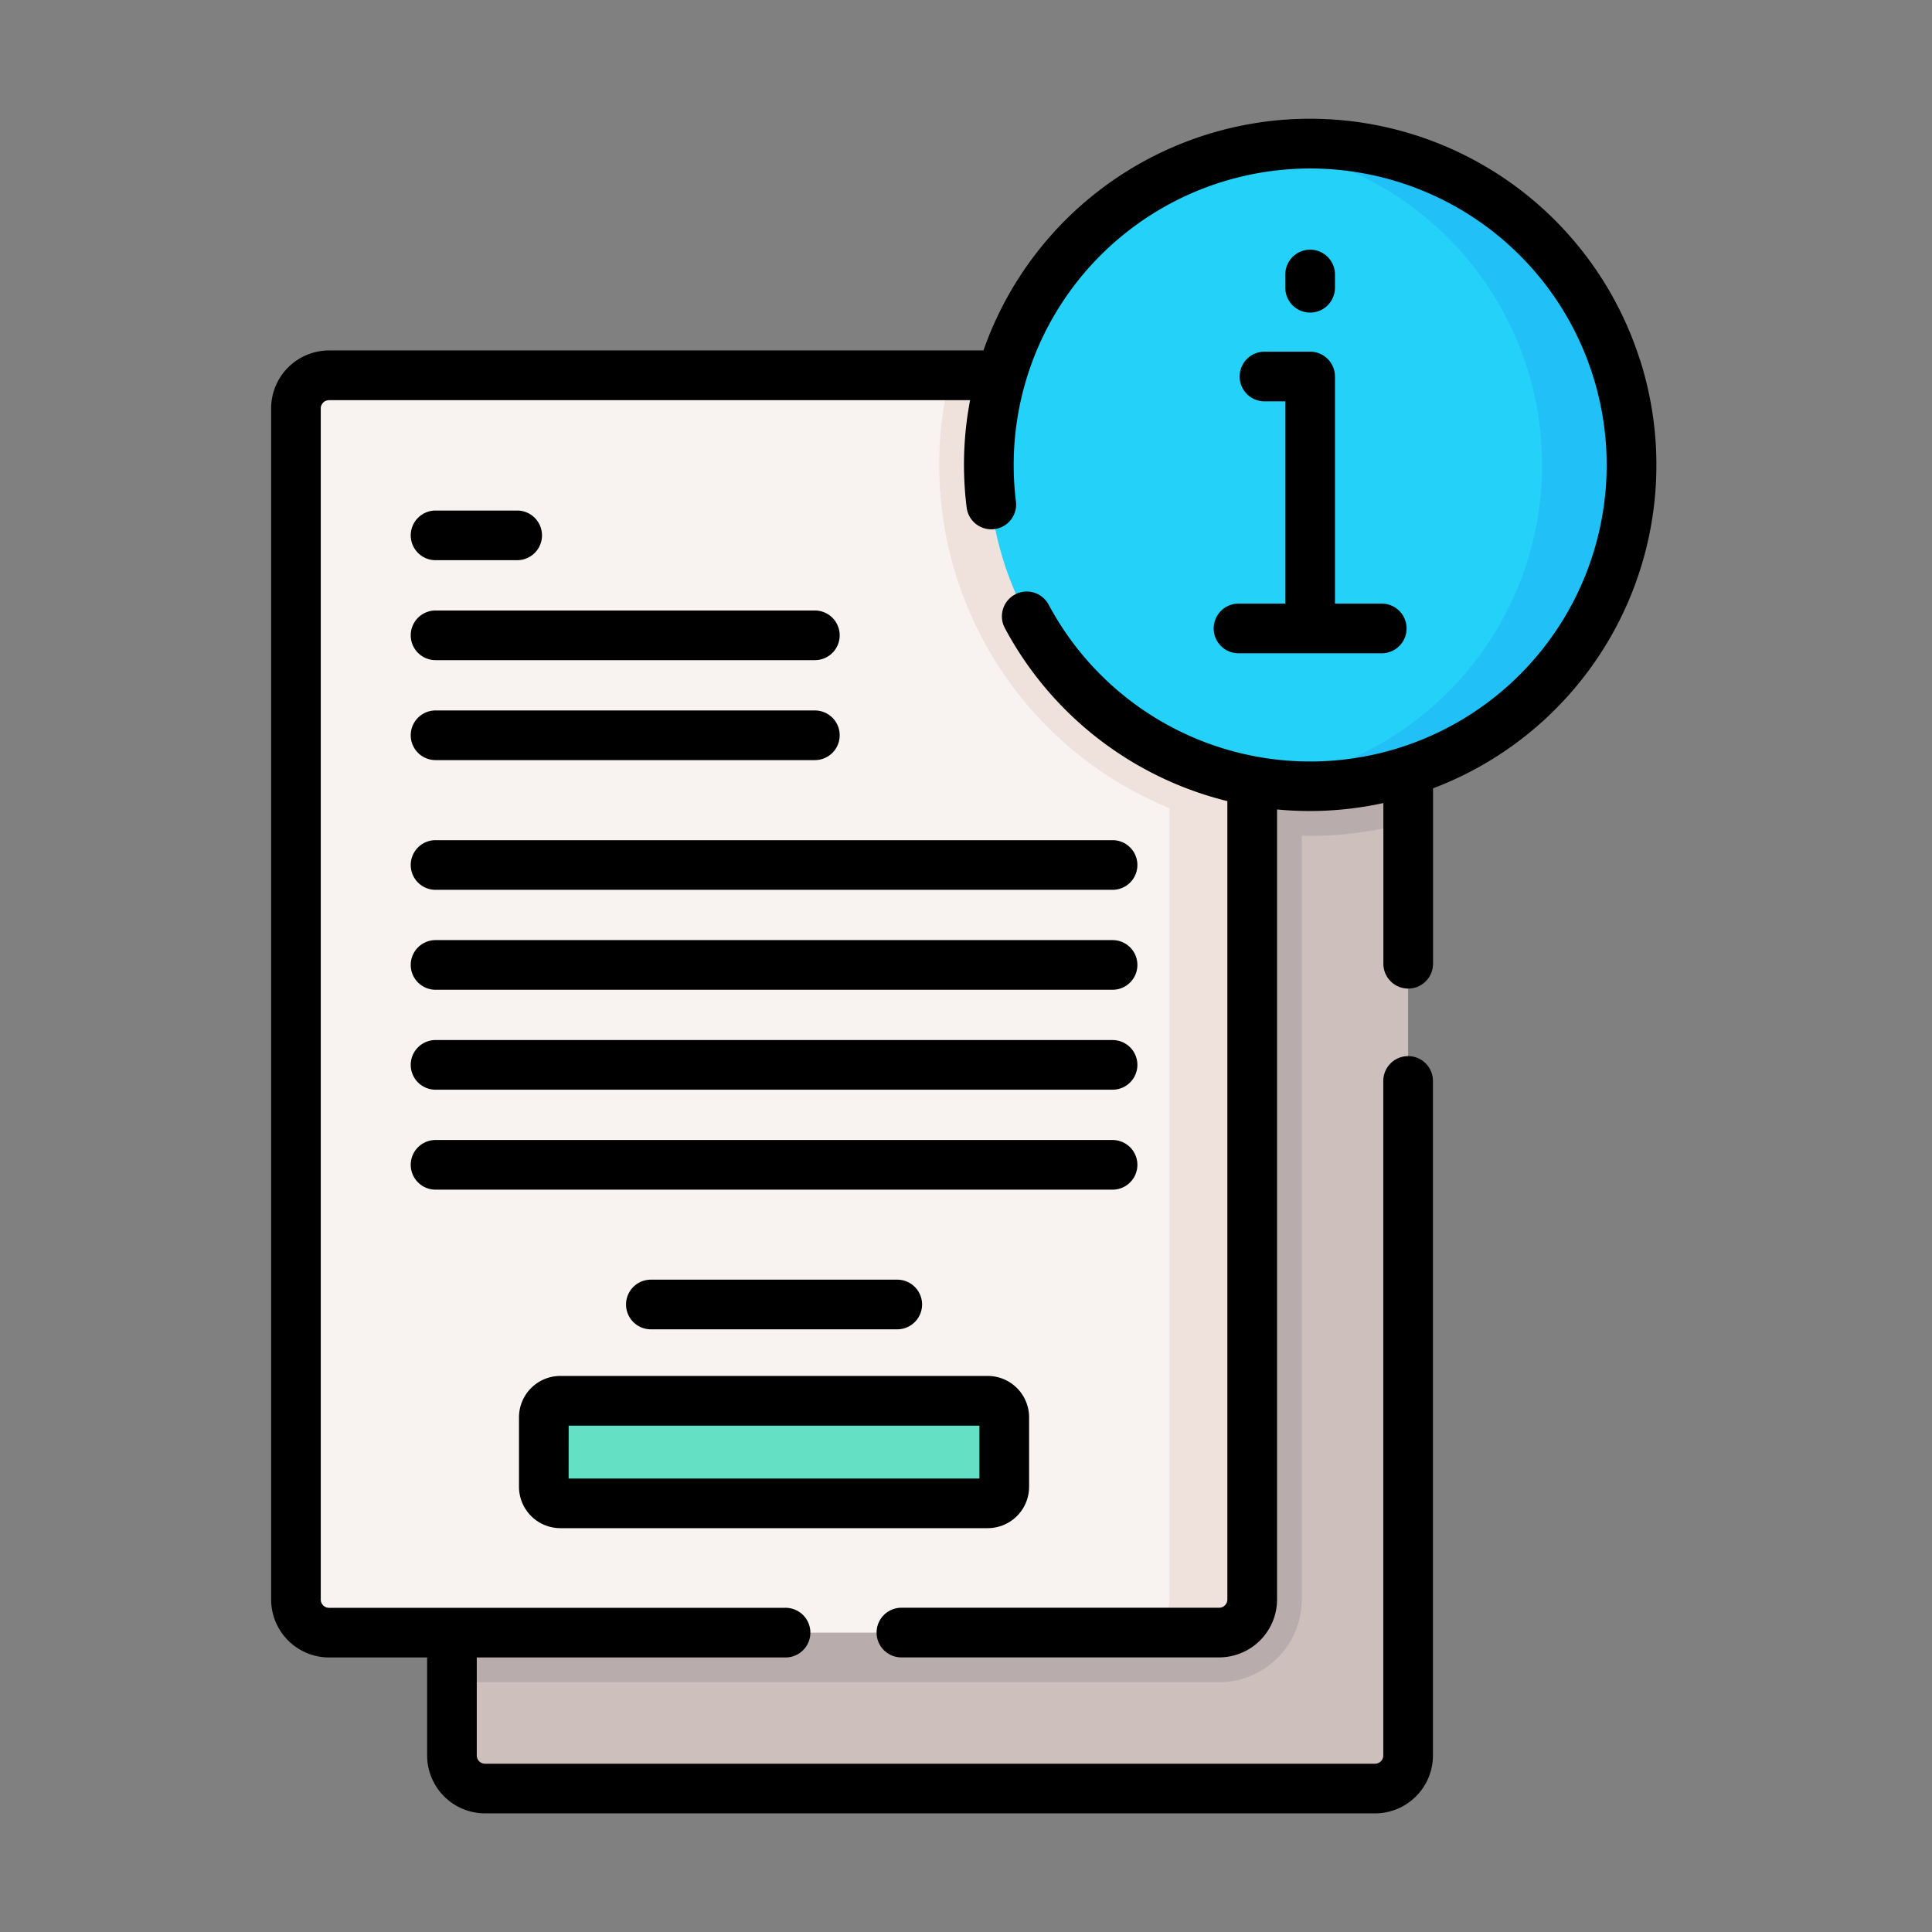
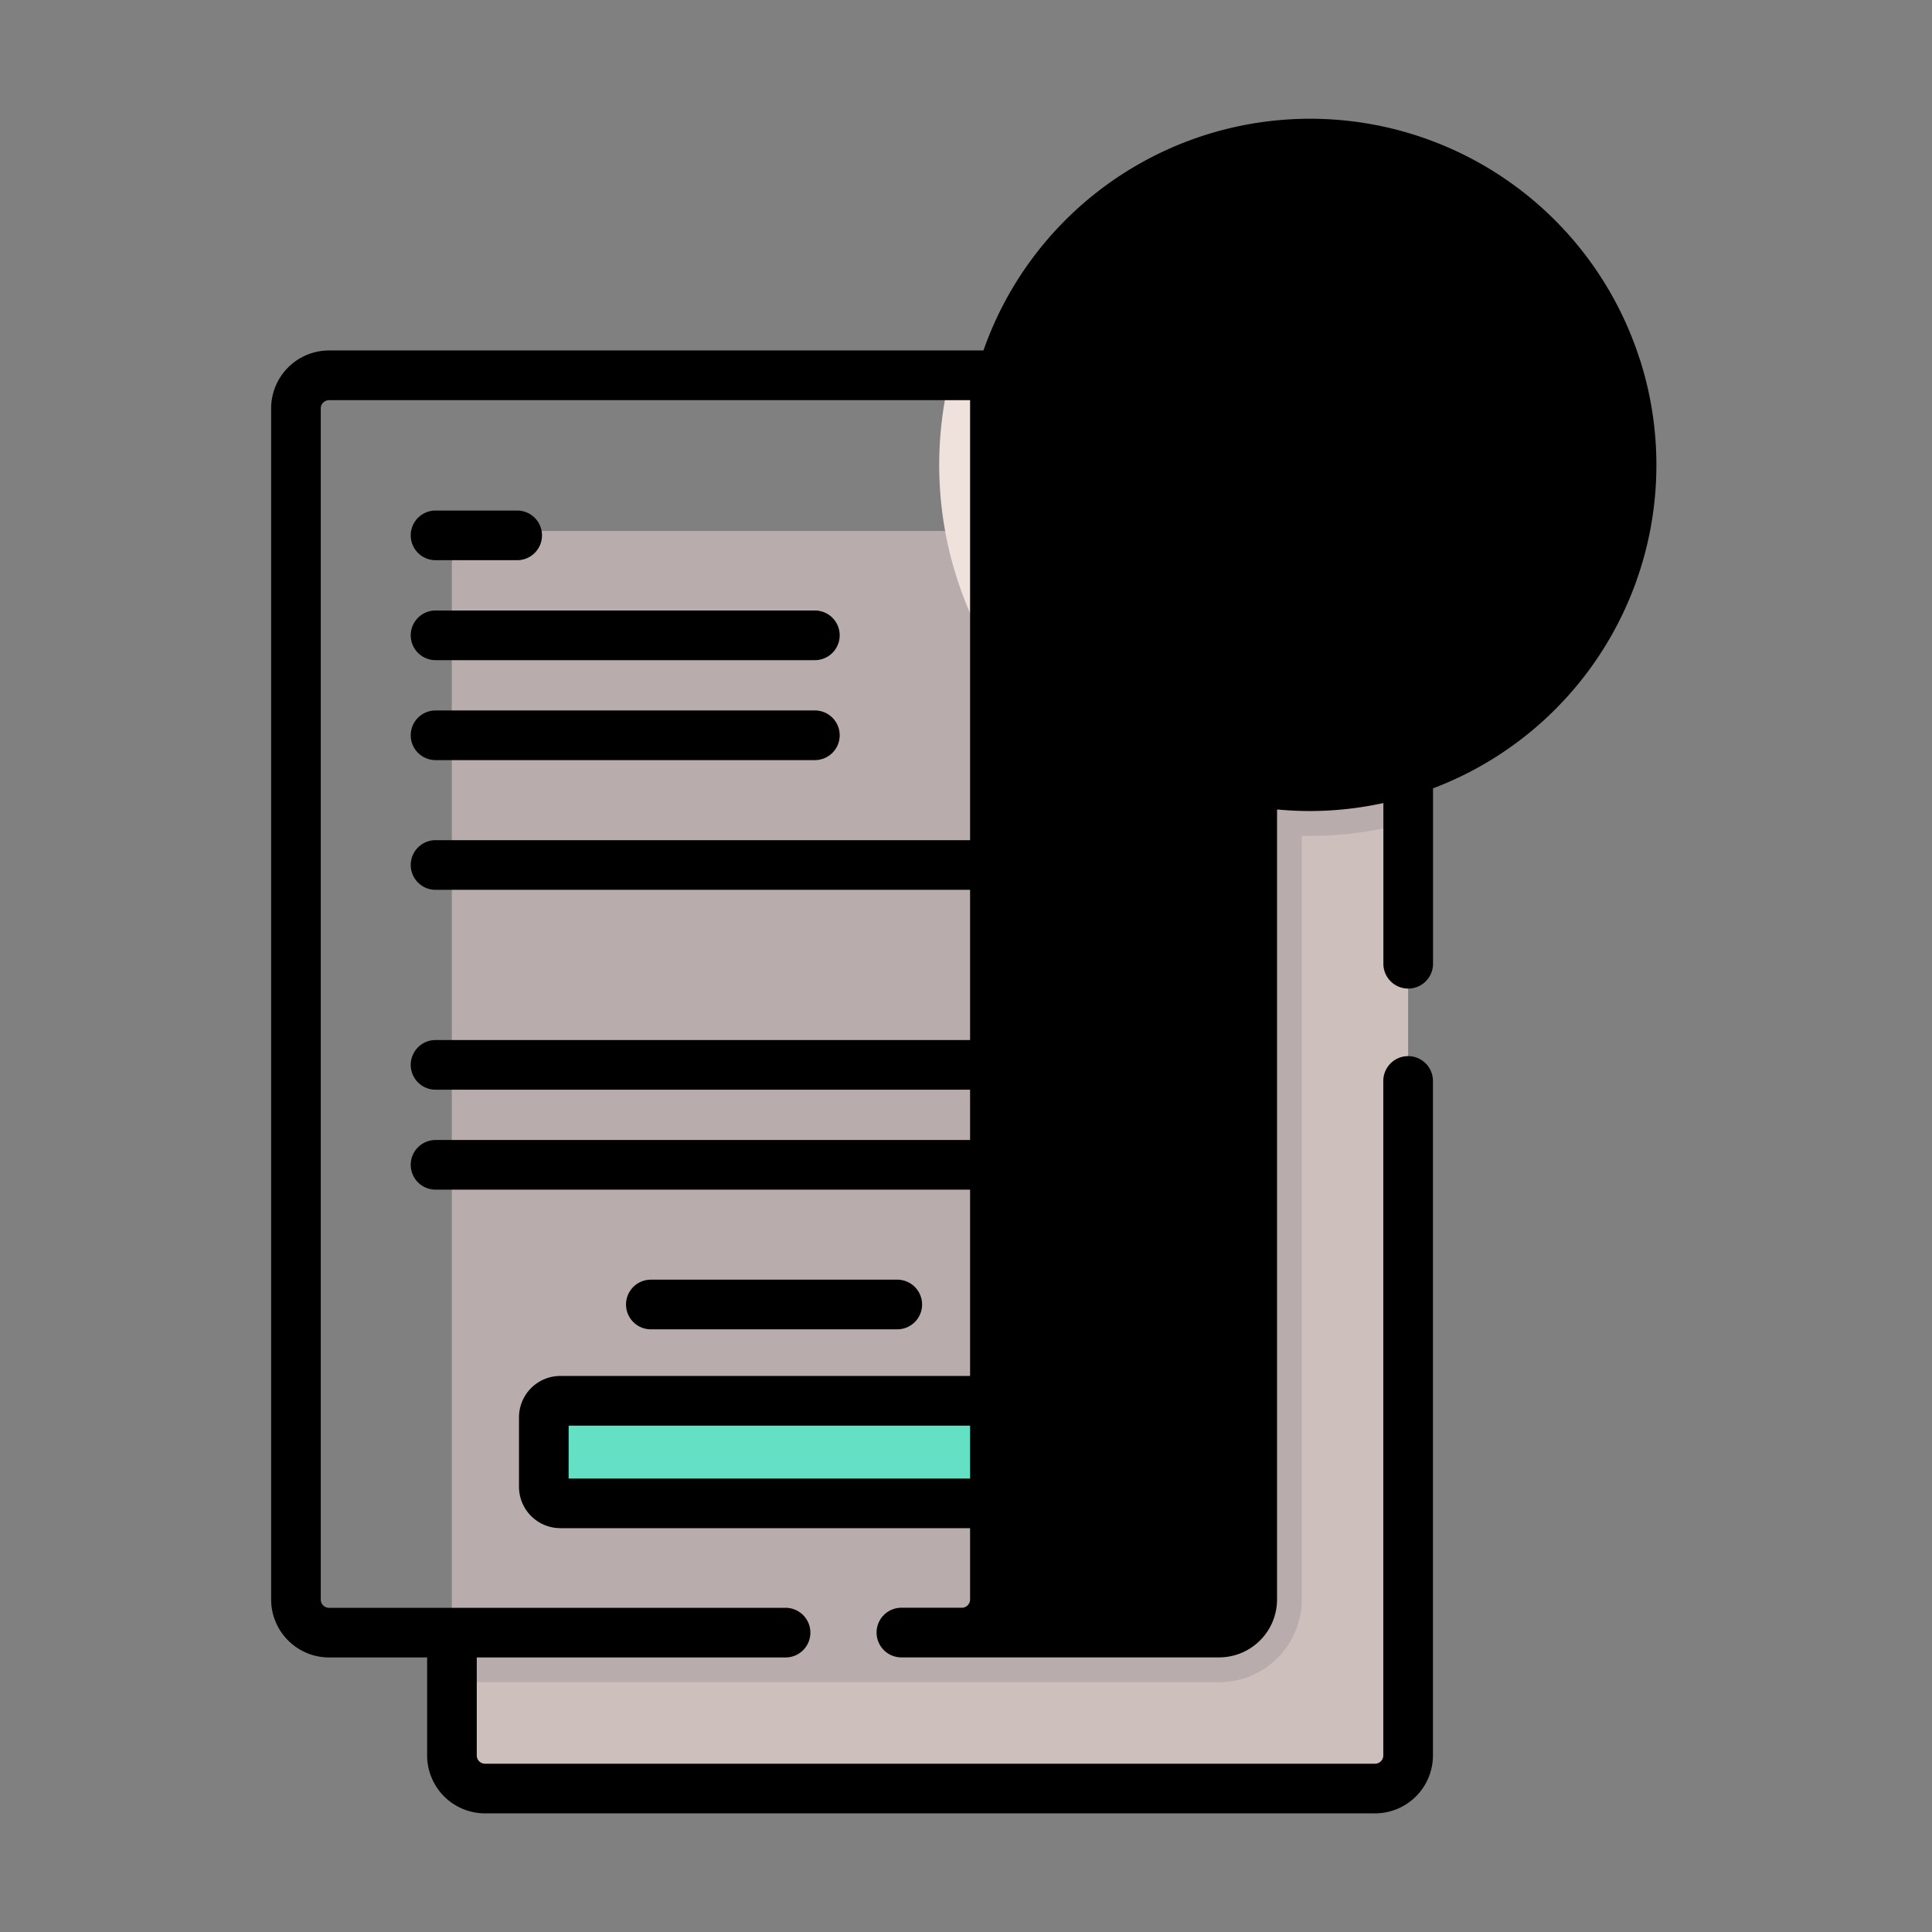
<svg xmlns="http://www.w3.org/2000/svg" width="114" height="114" viewBox="0 0 114 114">
  <rect x="0" y="0" width="114" height="114" fill="#808080" stroke="none" />
  <g id="그룹_550" data-name="그룹 550" transform="translate(-903 -660)">
    <g id="information_1915551" transform="translate(872.254 667)">
      <path id="XMLID_987_" d="M157.788,126.62V196.9a1.951,1.951,0,0,1-1.952,1.952H103.319a1.951,1.951,0,0,1-1.952-1.952V126.62a1.952,1.952,0,0,1,1.952-1.952h52.518A1.953,1.953,0,0,1,157.788,126.62Z" transform="translate(-43.954 -100.32)" fill="#cdbfbb" />
      <path id="XMLID_988_" d="M157.788,126.62v15.236a21.885,21.885,0,0,1-6.275.781V187.7a4.886,4.886,0,0,1-4.88,4.88H101.367V126.62a1.952,1.952,0,0,1,1.952-1.952h52.518A1.953,1.953,0,0,1,157.788,126.62Z" transform="translate(-43.954 -100.32)" fill="#b9acac" />
-       <path id="XMLID_990_" d="M110.666,79.5v70.283a1.952,1.952,0,0,1-1.952,1.952H56.2a1.952,1.952,0,0,1-1.952-1.952V79.5A1.952,1.952,0,0,1,56.2,77.546h52.518a1.953,1.953,0,0,1,1.952,1.952Z" transform="translate(-6.035 -62.401)" fill="#f8f3f1" />
      <path id="XMLID_991_" d="M314.984,79.495v70.283a1.953,1.953,0,0,1-1.951,1.953H308.15a1.953,1.953,0,0,0,1.951-1.953V79.495a1.953,1.953,0,0,0-1.951-1.953h4.883A1.953,1.953,0,0,1,314.984,79.495Z" transform="translate(-210.353 -62.398)" fill="#efe2dd" />
      <path id="XMLID_992_" d="M267.054,79.5v24.958a21.893,21.893,0,0,1-17.818-26.91H265.1a1.953,1.953,0,0,1,1.952,1.952Z" transform="translate(-162.423 -62.401)" fill="#efe2dd" />
      <circle id="XMLID_1846_" cx="18.959" cy="18.959" r="18.959" transform="translate(89.093 1.475)" fill="#24d1f8" />
      <path id="XMLID_994_" d="M368.756,26.512a18.964,18.964,0,0,1-21.6,18.775,18.959,18.959,0,0,0,0-37.551,18.964,18.964,0,0,1,21.6,18.776Z" transform="translate(-241.745 -6.077)" fill="#21c1f8" />
      <path id="XMLID_1843_" d="M130.108,387.4h25.218a.976.976,0,0,1,.976.976v4.1a.976.976,0,0,1-.976.976H130.108a.976.976,0,0,1-.976-.976v-4.1A.976.976,0,0,1,130.108,387.4Z" transform="translate(-66.297 -311.739)" fill="#64e0c4" />
-       <path id="XMLID_997_" d="M127.509,14.223A20.424,20.424,0,0,0,89.9,11.068a20.6,20.6,0,0,0-1.124,2.611H50.162A3.421,3.421,0,0,0,46.745,17.1V87.38A3.421,3.421,0,0,0,50.162,90.8h5.787v5.787A3.421,3.421,0,0,0,59.365,100h52.517a3.421,3.421,0,0,0,3.417-3.417v-39.8a1.465,1.465,0,1,0-2.93,0v39.8a.488.488,0,0,1-.487.487H59.365a.488.488,0,0,1-.487-.487V90.8H77.06a1.465,1.465,0,1,0,0-2.929h-26.9a.488.488,0,0,1-.487-.487V17.1a.488.488,0,0,1,.487-.487H87.987a20.325,20.325,0,0,0-.2,6.353,1.465,1.465,0,0,0,2.907-.365,17.495,17.495,0,1,1,1.929,6.079,1.465,1.465,0,0,0-2.586,1.378,20.435,20.435,0,0,0,13.131,10.213V87.38a.488.488,0,0,1-.487.487H83.973a1.465,1.465,0,1,0,0,2.929h18.706A3.42,3.42,0,0,0,106.1,87.38V40.763q.962.091,1.923.093a20.49,20.49,0,0,0,4.351-.471v9.482a1.465,1.465,0,1,0,2.93,0V39.517a20.4,20.4,0,0,0,12.21-25.295Z" transform="translate(0 0)" />
+       <path id="XMLID_997_" d="M127.509,14.223A20.424,20.424,0,0,0,89.9,11.068a20.6,20.6,0,0,0-1.124,2.611H50.162A3.421,3.421,0,0,0,46.745,17.1V87.38A3.421,3.421,0,0,0,50.162,90.8h5.787v5.787A3.421,3.421,0,0,0,59.365,100h52.517a3.421,3.421,0,0,0,3.417-3.417v-39.8a1.465,1.465,0,1,0-2.93,0v39.8a.488.488,0,0,1-.487.487H59.365a.488.488,0,0,1-.487-.487V90.8H77.06a1.465,1.465,0,1,0,0-2.929h-26.9a.488.488,0,0,1-.487-.487V17.1a.488.488,0,0,1,.487-.487H87.987V87.38a.488.488,0,0,1-.487.487H83.973a1.465,1.465,0,1,0,0,2.929h18.706A3.42,3.42,0,0,0,106.1,87.38V40.763q.962.091,1.923.093a20.49,20.49,0,0,0,4.351-.471v9.482a1.465,1.465,0,1,0,2.93,0V39.517a20.4,20.4,0,0,0,12.21-25.295Z" transform="translate(0 0)" />
      <path id="XMLID_998_" d="M332.986,85.276a1.465,1.465,0,0,0,0,2.93h8.451a1.465,1.465,0,0,0,0-2.93h-2.761v-13.4a1.465,1.465,0,0,0-1.465-1.465h-2.693a1.465,1.465,0,0,0,0,2.93h1.229V85.276Z" transform="translate(-229.159 -56.659)" />
      <path id="XMLID_999_" d="M356.087,41.84v-.781a1.465,1.465,0,0,0-2.93,0v.781a1.465,1.465,0,0,0,2.93,0Z" transform="translate(-246.57 -31.861)" />
      <path id="XMLID_1000_" d="M124.073,388.874h25.218a2.443,2.443,0,0,0,2.44-2.441v-4.1a2.443,2.443,0,0,0-2.44-2.441H124.073a2.443,2.443,0,0,0-2.441,2.441v4.1A2.444,2.444,0,0,0,124.073,388.874Zm.489-6.048H148.8v3.118h-24.24Z" transform="translate(-60.262 -305.703)" />
      <path id="XMLID_1003_" d="M155.435,350.784a1.465,1.465,0,1,0,0,2.93h14.539a1.465,1.465,0,1,0,0-2.93Z" transform="translate(-86.284 -282.276)" />
      <path id="XMLID_1004_" d="M90.385,311.522h39.947a1.465,1.465,0,1,0,0-2.93H90.385a1.465,1.465,0,0,0,0,2.93Z" transform="translate(-33.938 -248.325)" />
      <path id="XMLID_1005_" d="M90.385,281.324h39.947a1.465,1.465,0,1,0,0-2.93H90.385a1.465,1.465,0,0,0,0,2.93Z" transform="translate(-33.938 -224.025)" />
-       <path id="XMLID_1006_" d="M90.385,251.126h39.947a1.465,1.465,0,1,0,0-2.93H90.385a1.465,1.465,0,0,0,0,2.93Z" transform="translate(-33.938 -199.724)" />
      <path id="XMLID_1007_" d="M90.385,220.928h39.947a1.465,1.465,0,1,0,0-2.93H90.385a1.465,1.465,0,0,0,0,2.93Z" transform="translate(-33.938 -175.423)" />
      <path id="XMLID_1008_" d="M90.385,181.736h22.381a1.465,1.465,0,1,0,0-2.93H90.385a1.465,1.465,0,0,0,0,2.93Z" transform="translate(-33.938 -143.885)" />
      <path id="XMLID_1009_" d="M90.385,151.538h22.381a1.465,1.465,0,1,0,0-2.93H90.385a1.465,1.465,0,1,0,0,2.93Z" transform="translate(-33.938 -119.585)" />
      <path id="XMLID_1010_" d="M90.385,121.34H95.2a1.465,1.465,0,0,0,0-2.93H90.385a1.465,1.465,0,1,0,0,2.93Z" transform="translate(-33.938 -95.285)" />
    </g>
    <rect id="사각형_1256" data-name="사각형 1256" width="114" height="114" transform="translate(903 660)" fill="none" />
  </g>
</svg>